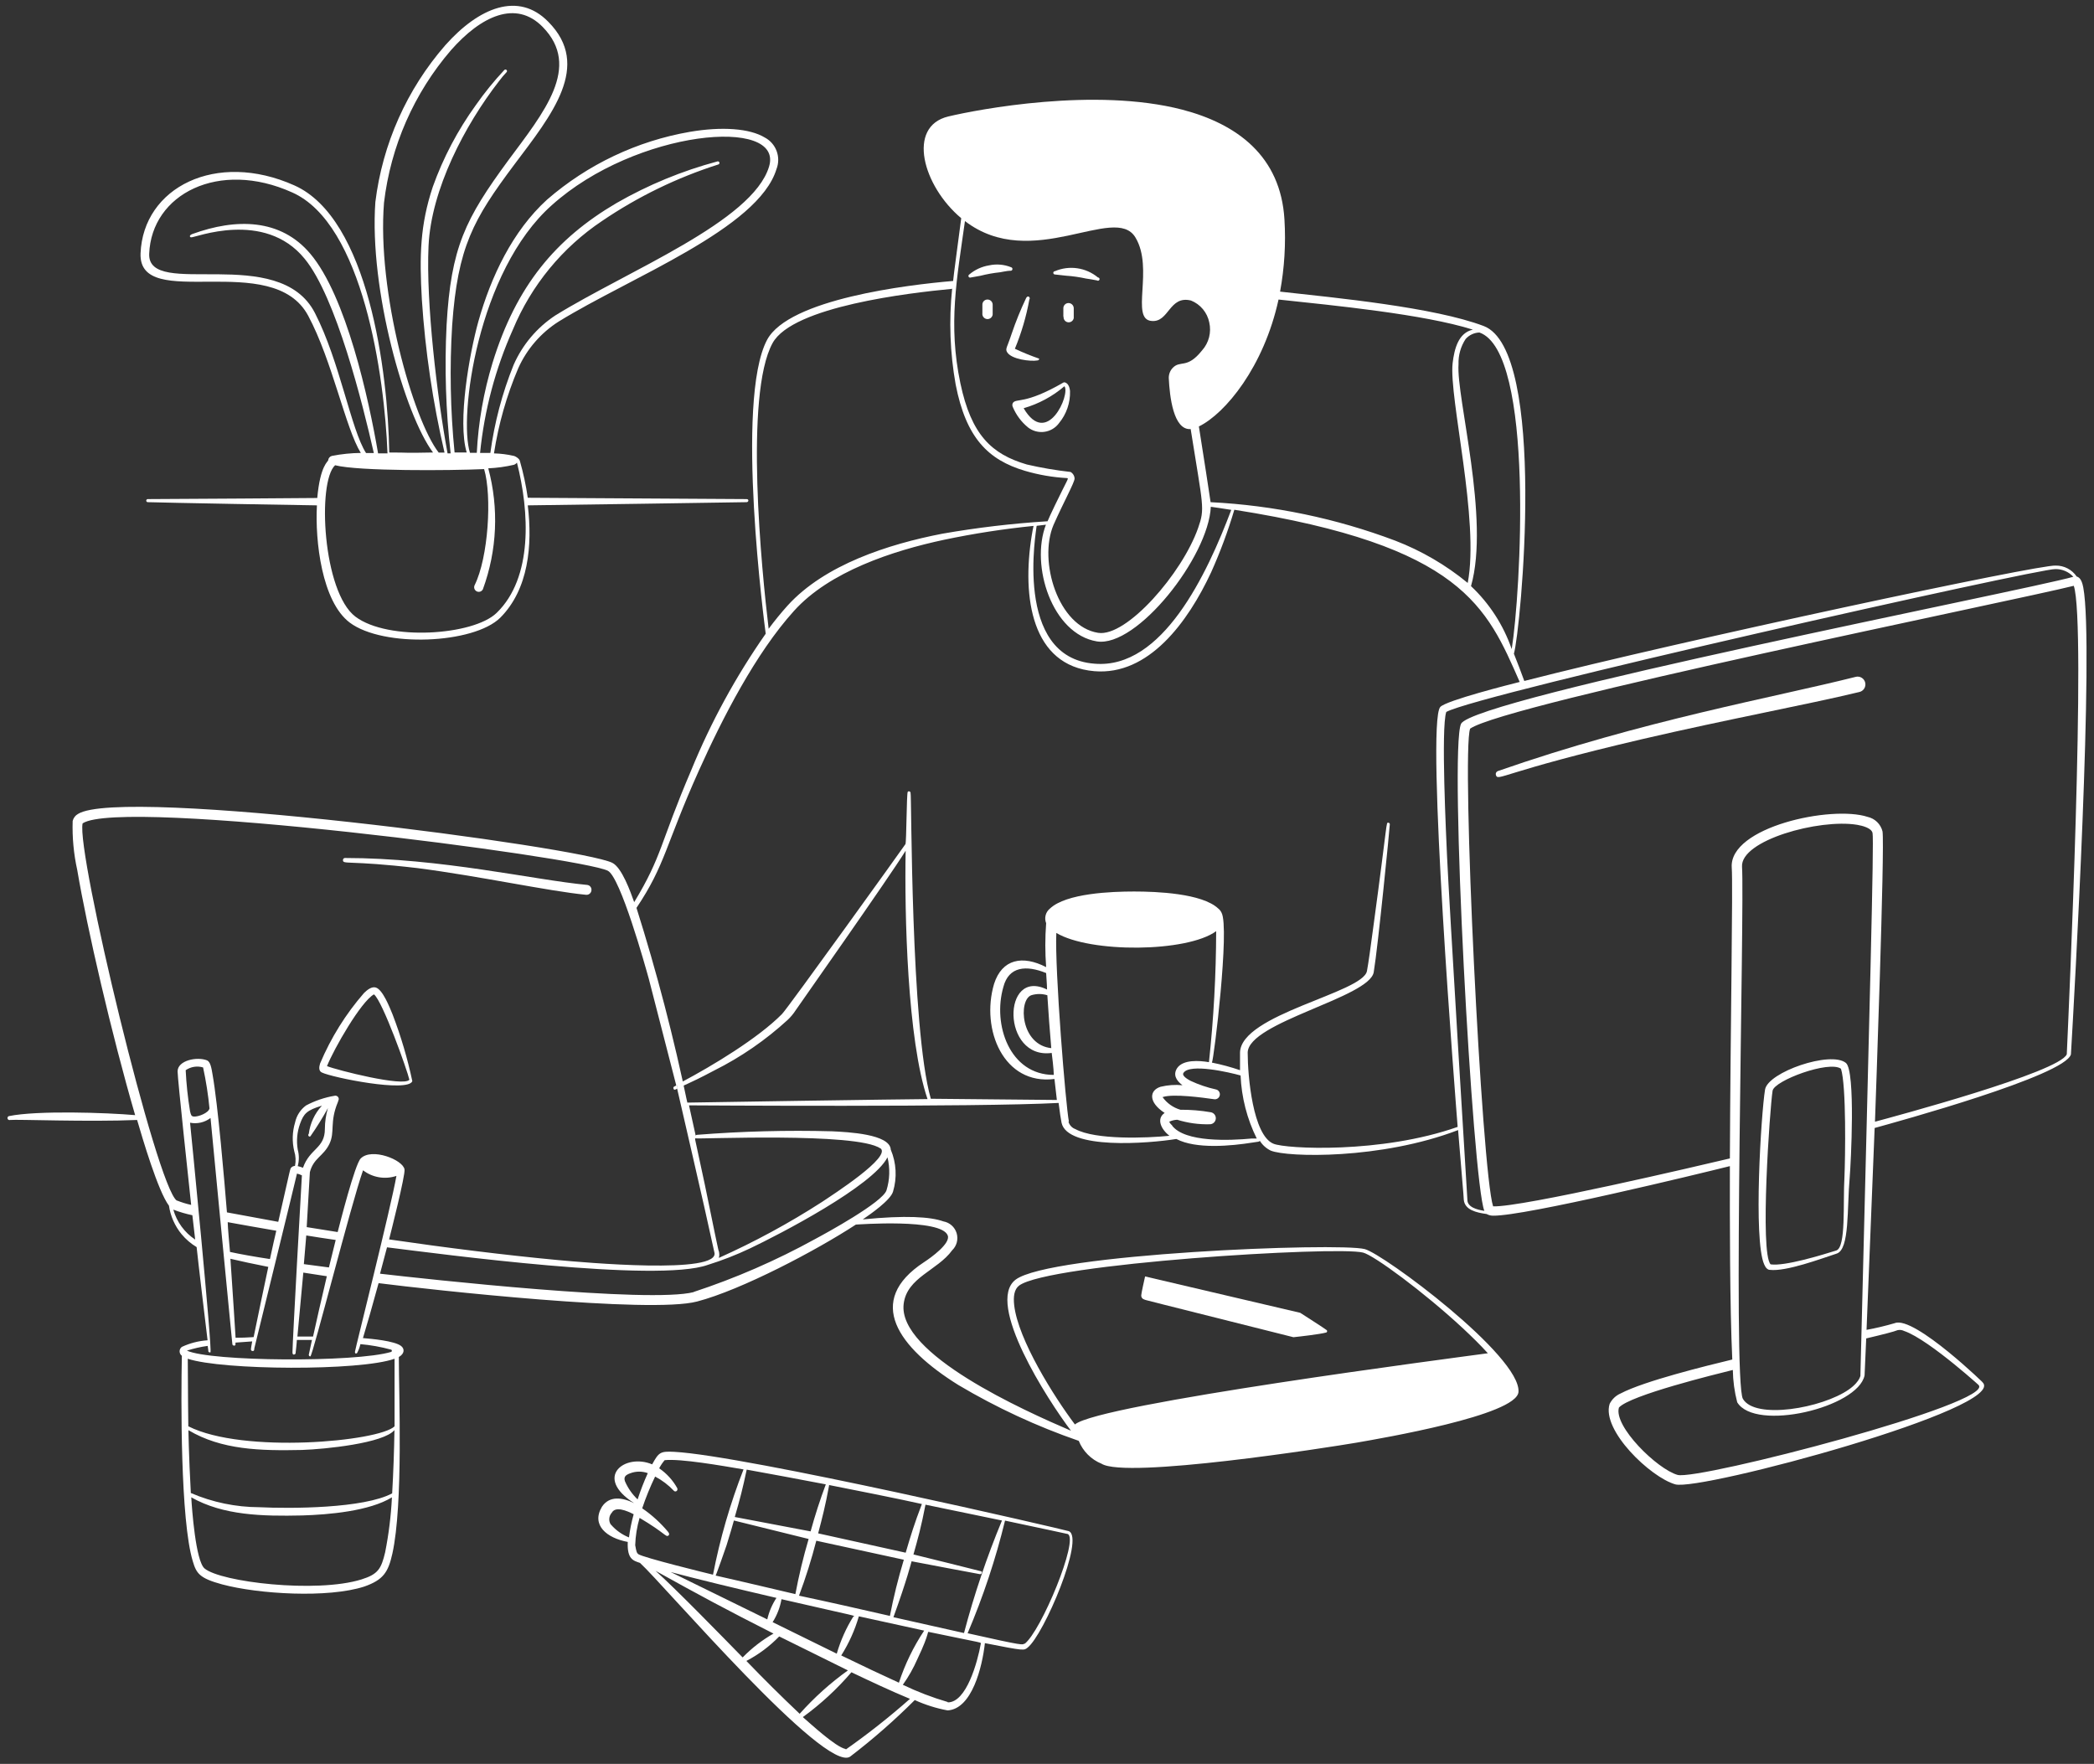
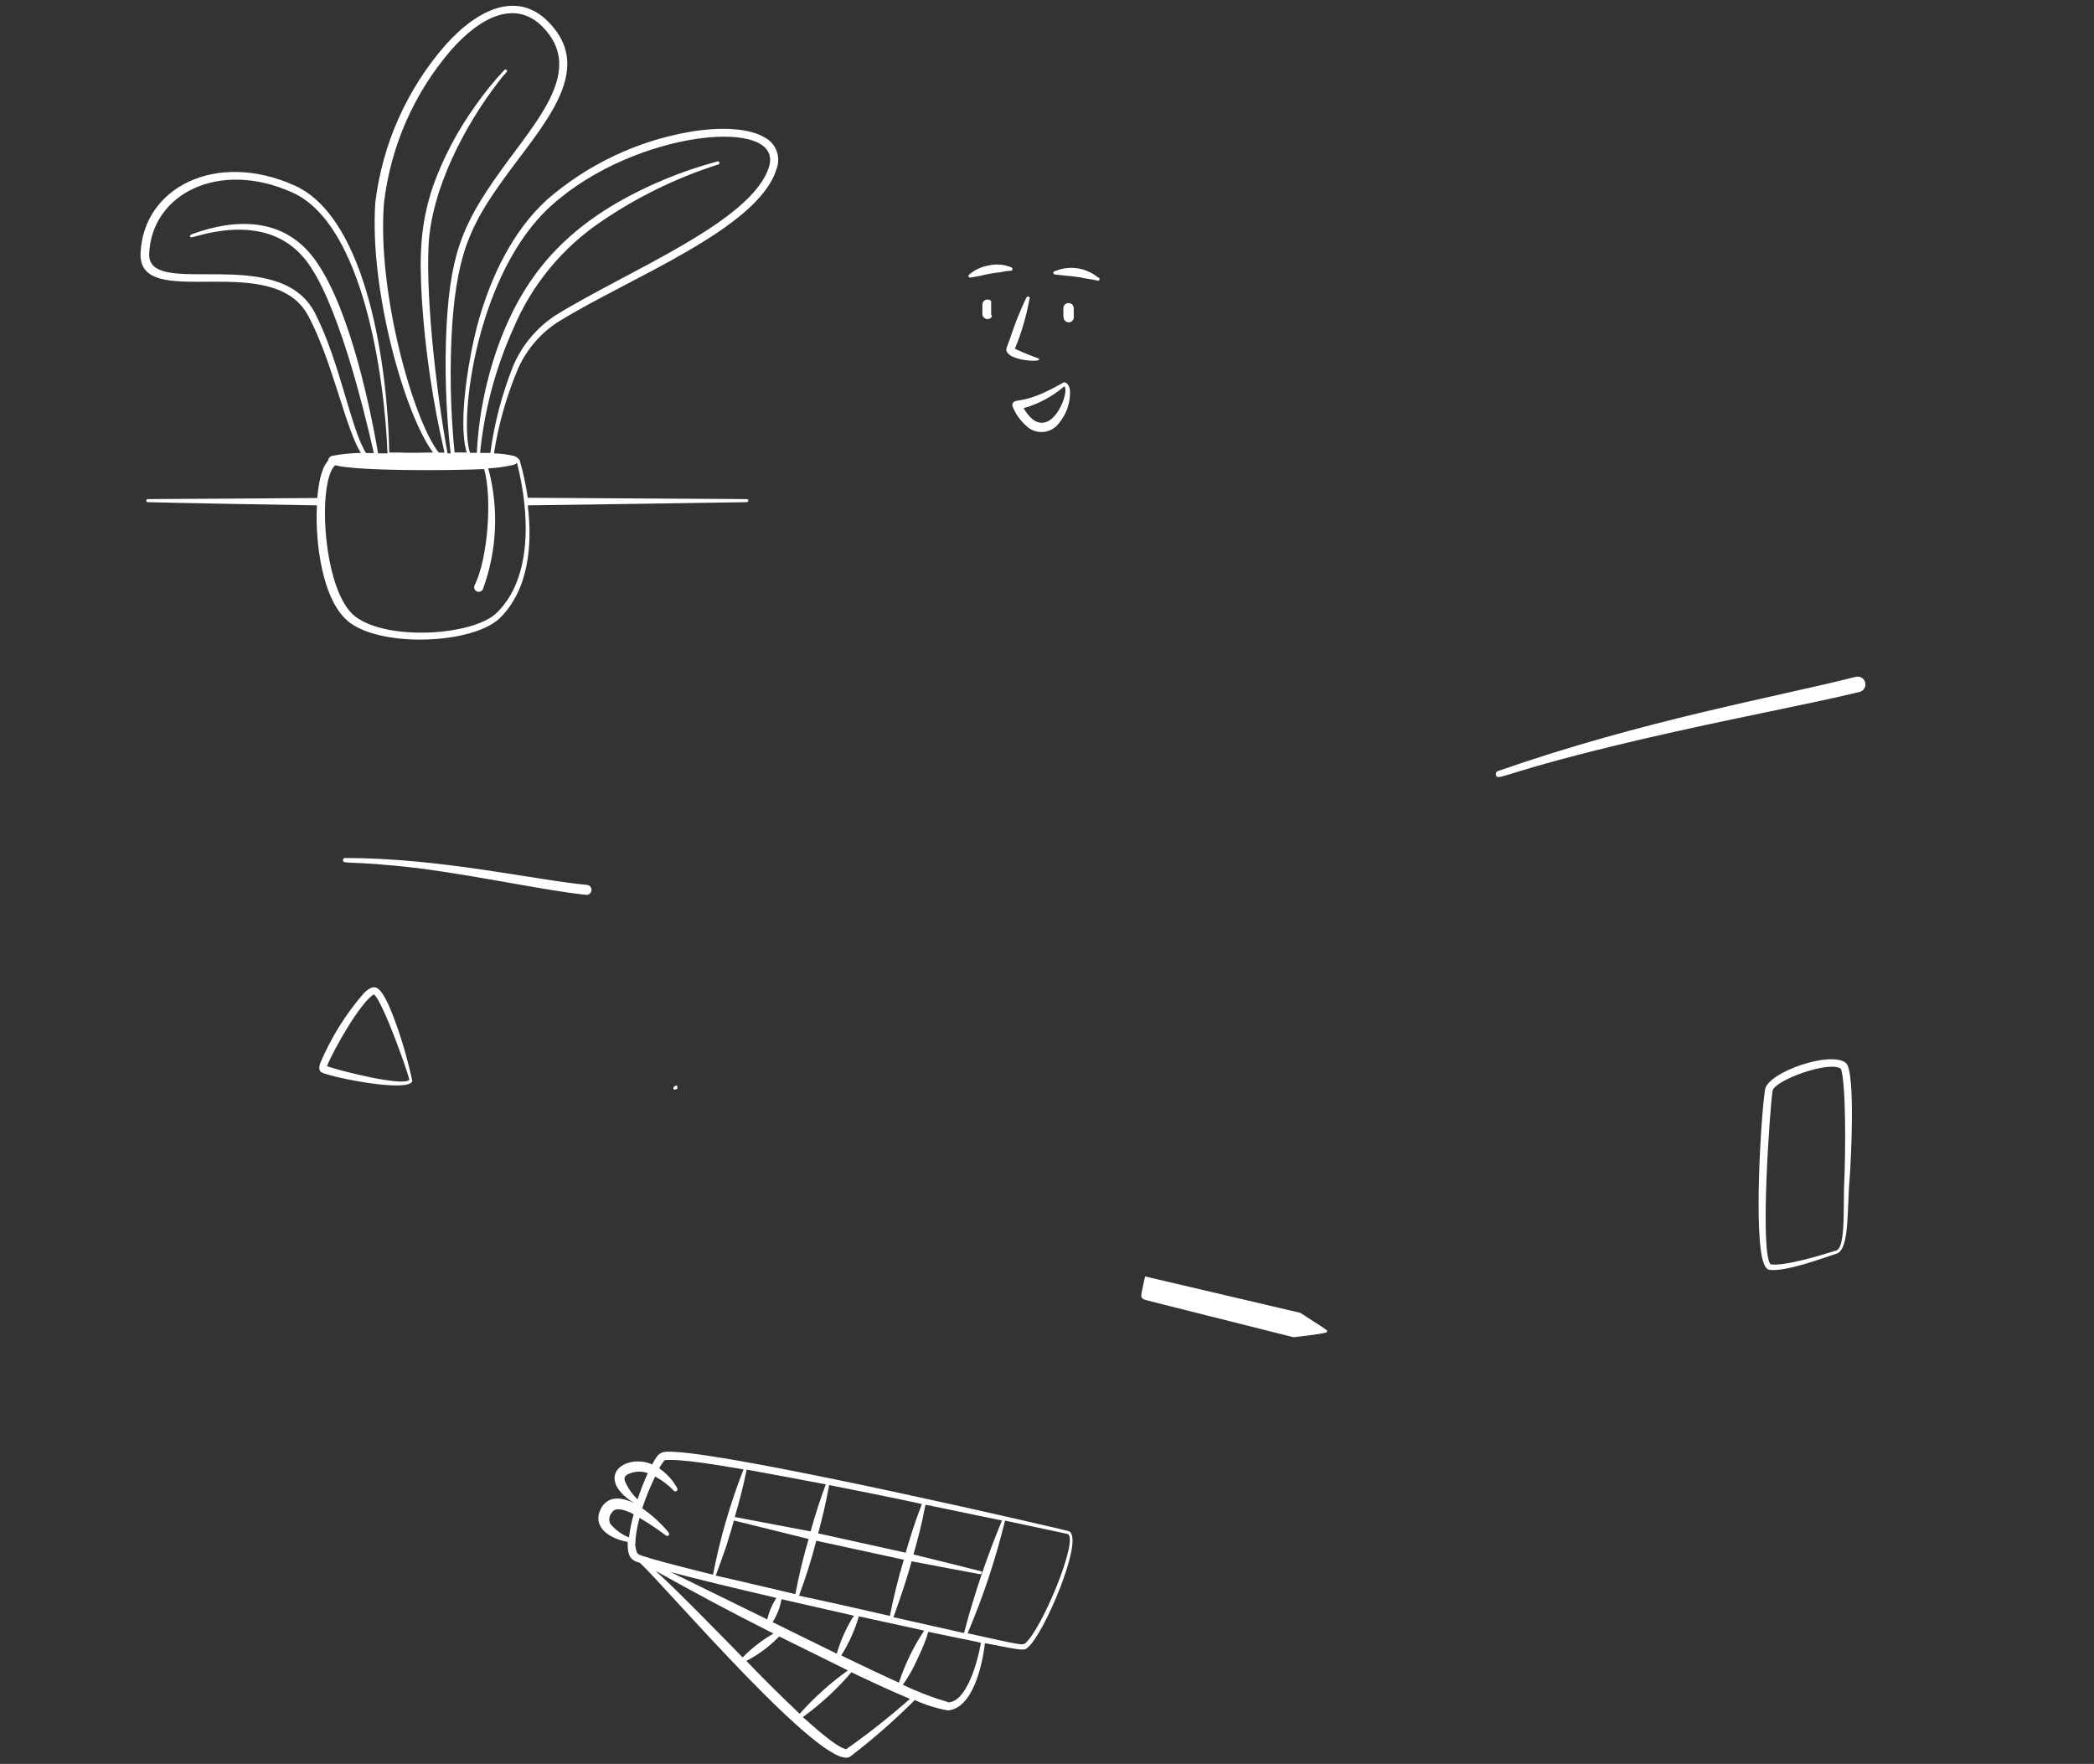
<svg xmlns="http://www.w3.org/2000/svg" width="222" height="187" viewBox="0 0 222 187" fill="none">
  <rect x="0" y="0" width="222" height="187" fill="#333333" stroke="none" />
  <path d="M59.236 34.086C57.353 35.277 55.86 36.999 54.944 39.037C53.715 41.927 52.85 44.96 52.369 48.066C53.08 48.084 53.787 48.174 54.48 48.334C54.561 48.334 55.025 48.578 55.106 48.834C55.478 50.126 55.761 51.442 55.953 52.772L79.153 52.912C79.42 52.912 79.385 53.227 79.153 53.238C79.153 53.238 57.972 53.564 55.953 53.576C56.464 57.817 56.034 62.477 53.042 65.482C50.223 68.278 40.641 68.674 37.08 66.007C34.122 63.781 33.391 57.351 33.6 53.576C32.904 53.576 17.221 53.296 15.666 53.238C15.623 53.238 15.582 53.221 15.552 53.19C15.521 53.16 15.504 53.118 15.504 53.075C15.504 53.032 15.521 52.99 15.552 52.96C15.582 52.929 15.623 52.912 15.666 52.912C18.311 52.912 33.635 52.795 33.635 52.795C33.948 49.3 34.795 48.951 34.795 48.788C34.804 48.68 34.848 48.578 34.919 48.496C34.989 48.415 35.084 48.358 35.189 48.334C36.198 48.135 37.223 48.03 38.252 48.019C36.628 45.398 35.236 38.268 32.684 33.491C28.902 26.373 14.669 33.154 14.901 26.863C15.179 19.872 22.905 15.947 31.199 19.651C39.075 23.146 41.128 39.456 41.268 47.972C43.646 47.972 42.497 48.042 45.908 47.972C42.926 43.988 39.133 30.707 39.794 21.422C40.552 15.26 43.134 9.468 47.207 4.797C50.78 0.778 54.967 -0.923 58.122 2.304C62.762 6.964 58.494 12.172 54.526 17.449C50.165 23.274 48.529 26.175 47.938 34.47C47.66 38.97 47.746 43.486 48.193 47.972H49.48C48.483 44.699 49.77 37.487 50.71 34.097C52.056 29.309 54.352 24.486 57.995 21.166C62.298 17.434 67.531 14.949 73.133 13.978C76.555 13.395 79.478 13.617 81.067 14.572C81.652 14.877 82.103 15.389 82.334 16.008C82.566 16.628 82.561 17.311 82.32 17.927C80.394 24.253 66.776 29.425 59.236 34.086ZM30.967 20.397C23.206 16.902 16.061 20.572 15.817 26.909C15.632 31.767 29.586 25.744 33.391 33.188C36.036 38.338 37.208 45.538 38.808 48.031H39.632C38.472 42.893 35.63 31.464 32.289 27.422C28.02 22.191 20.585 25.243 20.26 25.162C20.132 25.162 20.005 24.952 20.388 24.812C25.028 23.123 29.749 23.158 32.904 26.909C36.697 31.406 39.087 42.24 40.084 48.066H41.082C40.769 39.91 38.495 23.717 30.967 20.397ZM47.346 34.458C47.81 26.233 49.318 23.216 53.9 16.983C57.658 11.916 61.684 7.081 57.531 2.852C54.7 -0.037 51.012 1.687 47.81 5.322C43.89 9.879 41.417 15.511 40.711 21.492C39.957 30.928 43.785 44.477 46.511 47.984H47.126C45.885 42.65 45.082 37.222 44.724 31.756C44.458 27.096 44.539 23.857 45.884 19.803C46.99 16.716 48.525 13.802 50.443 11.147C51.359 9.837 52.367 8.595 53.459 7.43C53.487 7.396 53.527 7.375 53.57 7.37C53.614 7.366 53.657 7.379 53.691 7.407C53.725 7.435 53.746 7.475 53.751 7.519C53.755 7.562 53.742 7.606 53.714 7.64C53.424 7.945 53.153 8.268 52.902 8.607C49.283 13.267 45.71 20.071 45.432 26.082C45.154 32.093 46.348 42.124 47.45 48.066H47.775C47.263 43.549 47.119 38.998 47.346 34.458ZM35.526 49.324C33.612 51.083 34.215 62.768 37.683 65.377C41.152 67.987 50.188 67.37 52.647 64.981C56.522 61.242 56.127 54.24 54.805 49.044C54.722 49.153 54.609 49.234 54.48 49.277C53.588 49.484 52.68 49.609 51.766 49.65C52.901 53.878 52.703 58.355 51.197 62.465C51.142 62.582 51.042 62.673 50.92 62.717C50.799 62.76 50.665 62.754 50.548 62.698C50.431 62.642 50.341 62.542 50.297 62.42C50.254 62.298 50.26 62.163 50.316 62.045C51.777 59.11 52.172 52.586 51.325 49.731C47.706 49.895 38.02 49.965 35.526 49.324ZM58.494 21.76C50.629 28.75 48.61 44.233 49.828 48.007H50.548C50.712 44.77 51.273 41.565 52.218 38.466C54.724 30.311 58.923 25.301 65.361 21.527C68.724 19.595 72.323 18.111 76.068 17.111C76.111 17.101 76.156 17.108 76.194 17.13C76.232 17.153 76.26 17.191 76.271 17.234C76.281 17.277 76.275 17.323 76.252 17.361C76.229 17.399 76.192 17.427 76.149 17.438C71.778 18.83 67.629 20.846 63.83 23.426C59.617 26.242 56.328 30.247 54.376 34.936C52.523 39.081 51.348 43.498 50.896 48.019H51.986C52.415 44.821 53.241 41.69 54.445 38.699C55.386 36.548 56.93 34.718 58.888 33.433C66.556 28.692 79.768 23.496 81.531 17.671C83.167 12.323 67.402 13.745 58.494 21.76ZM158.799 81.746C174.25 76.352 188.1 73.94 196.719 71.762C196.826 71.731 196.938 71.723 197.048 71.738C197.158 71.752 197.264 71.788 197.359 71.845C197.455 71.901 197.538 71.976 197.604 72.066C197.67 72.155 197.717 72.257 197.743 72.365C197.769 72.474 197.773 72.586 197.754 72.696C197.736 72.806 197.695 72.911 197.635 73.004C197.575 73.098 197.497 73.179 197.406 73.242C197.314 73.304 197.211 73.348 197.102 73.369C191.557 74.709 183.182 76.247 174.122 78.356C159.158 81.85 158.834 82.887 158.59 82.165C158.564 82.082 158.571 81.991 158.61 81.913C158.649 81.835 158.717 81.775 158.799 81.746ZM36.361 91.171C36.361 91.143 36.366 91.116 36.377 91.09C36.387 91.065 36.403 91.042 36.422 91.022C36.441 91.003 36.464 90.987 36.49 90.977C36.515 90.966 36.542 90.961 36.57 90.961C46.743 90.961 56.638 93.291 62.24 93.815C62.309 93.821 62.375 93.84 62.436 93.872C62.496 93.904 62.55 93.948 62.593 94.002C62.636 94.055 62.668 94.116 62.688 94.182C62.707 94.248 62.712 94.318 62.704 94.386C62.699 94.455 62.679 94.522 62.648 94.583C62.616 94.645 62.572 94.699 62.519 94.744C62.466 94.788 62.405 94.822 62.34 94.842C62.274 94.863 62.205 94.87 62.136 94.864C58.03 94.456 50.919 92.895 44.261 92.033C36.871 91.171 36.349 91.695 36.361 91.171ZM71.404 115.414C71.394 115.395 71.388 115.374 71.386 115.353C71.384 115.331 71.387 115.309 71.393 115.289C71.4 115.268 71.41 115.249 71.424 115.233C71.438 115.216 71.455 115.203 71.474 115.193L71.764 115.041L71.834 115.391C71.636 115.484 71.486 115.636 71.404 115.414Z" fill="white" />
-   <path d="M0.941 118.327C3.922 117.71 11.288 117.954 14.327 118.222C11.822 109.624 9.235 98.417 8.191 92.243C7.813 90.534 7.649 88.785 7.704 87.035C7.742 86.878 7.812 86.731 7.91 86.602C8.007 86.474 8.131 86.367 8.272 86.29C12.912 83.365 61.528 89.784 64.915 91.474C65.924 91.975 66.829 94.503 67.235 95.644C70.239 90.682 69.926 89.505 73.278 81.665C75.367 76.558 78.017 71.701 81.178 67.183C81.097 66.566 77.883 42.462 81.329 36.02C83.649 31.709 96.212 30.195 101.049 29.787C101.049 29.531 101.652 25.127 101.907 23.135C97.824 19.71 96.107 13.407 100.538 12.347C103.682 11.601 116.094 9.225 125.339 11.625C131.139 13.139 135.779 16.541 136.174 23.275C136.329 25.832 136.174 28.398 135.71 30.917C141.707 31.581 152.031 32.571 157.297 34.563C164.072 37.127 161.218 66.892 160.499 69.304C160.893 70.282 161.264 71.273 161.601 72.193C178.479 67.871 216.26 59.809 217.942 59.961C218.38 59.955 218.813 60.059 219.201 60.262C219.59 60.465 219.922 60.762 220.169 61.126C220.622 61.23 220.784 61.871 220.865 62.291C222.025 68.488 219.926 105.5 219.554 111.78C218.94 114.04 201.064 118.944 198.744 119.585C198.628 122.649 198.013 137.864 197.886 140.986C198.895 140.802 199.894 140.564 200.878 140.276C202.943 139.425 210.854 147.161 210.158 146.52C213.186 149.223 180.242 158.112 177.609 157.366C174.976 156.621 169.767 151.623 170.649 148.838C170.893 148.343 171.304 147.951 171.809 147.732C174.303 146.415 180.903 144.796 183.652 144.132C183.386 138.493 183.386 129.243 183.397 123.628C180.138 124.443 161.636 128.94 158.295 128.882C158.055 128.885 157.819 128.825 157.61 128.707C156.543 128.556 155.29 128.288 155.186 127.193C155.186 126.866 154.919 124.024 154.583 119.807C146.405 122.94 136.487 122.707 134.724 121.985C134.248 121.755 133.846 121.396 133.564 120.948C133.482 121.053 133.448 121.03 132.833 121.123C130.513 121.496 126.801 121.845 124.713 120.75C121.755 121.228 113.182 121.915 112.544 119.038C112.463 118.653 112.347 117.873 112.231 116.929C103.647 117.395 73.162 117.185 73.046 117.185L73.754 120.389C73.772 120.363 73.796 120.341 73.825 120.327C73.853 120.313 73.885 120.306 73.916 120.308C73.916 120.214 73.916 120.238 73.916 120.308C78.666 119.932 83.433 119.807 88.196 119.935C89.889 120.016 94.356 120.226 94.437 121.88C95.03 123.286 95.116 124.856 94.68 126.319C94.425 127.239 92.268 128.73 91.467 129.278C96.003 128.824 98.648 128.998 100.016 129.488C100.342 129.545 100.645 129.691 100.893 129.911C101.14 130.131 101.322 130.416 101.419 130.733C101.515 131.051 101.521 131.389 101.438 131.71C101.354 132.031 101.183 132.322 100.944 132.552C99.39 134.695 96.153 135.418 95.805 138.225C95.144 143.549 108.624 149.572 113.542 151.681C111.071 148.419 104.448 138.155 107.661 135.674C111.234 132.913 141.869 131.701 144.688 132.424C146.672 132.936 161.253 143.759 160.986 147.569C160.8 150.05 146.451 152.485 143.783 152.951C140.779 153.463 119.342 156.819 116.778 155.176C116.235 154.956 115.741 154.628 115.326 154.211C114.912 153.795 114.585 153.299 114.366 152.753C109.924 151.219 105.648 149.236 101.606 146.835C95.226 142.862 91.653 137.946 97.963 133.81C98.717 133.321 100.782 131.829 100.48 130.991C99.831 129.138 90.864 129.826 90.736 129.826C86.572 132.552 78.603 136.757 73.905 137.981C68.94 139.297 45.74 136.746 40.137 136.035C39.499 138.365 38.884 140.532 38.478 141.86C39.348 141.93 41.831 142.151 42.527 142.699C42.91 143.002 42.898 143.514 42.283 143.864C42.283 147.767 42.759 159.44 41.599 164.706C41.158 166.674 40.648 167.49 38.618 168.201C34.778 169.447 27.4 169.005 23.538 167.968C21.136 167.315 20.823 166.803 20.44 165.521C19.118 161.164 19.188 148.302 19.28 143.736C19.206 143.682 19.146 143.611 19.104 143.529C19.062 143.447 19.041 143.356 19.041 143.264C19.041 143.172 19.062 143.081 19.104 142.999C19.146 142.917 19.206 142.846 19.28 142.792C20.138 142.392 21.063 142.155 22.006 142.093C21.844 140.788 20.974 133.495 20.846 132.214C20.24 131.849 19.699 131.384 19.246 130.839C18.536 129.974 18.075 128.931 17.912 127.822C16.752 126.296 15.081 120.599 14.536 118.735C9.362 118.956 1.776 118.653 1.068 118.735C1.015 118.752 0.956 118.747 0.906 118.72C0.856 118.694 0.818 118.649 0.802 118.595C0.785 118.541 0.79 118.482 0.816 118.432C0.842 118.382 0.887 118.344 0.941 118.327ZM157.738 143.468C156.961 142.606 156.044 141.709 155.07 140.8C150.929 136.955 145.662 133.088 144.514 132.796C141.73 132.074 111.152 133.961 108.044 136.291C107.522 136.687 107.417 137.456 107.522 138.377C107.939 142.035 111.744 148.069 113.96 151.017C116.465 148.85 154.42 143.922 157.738 143.468ZM100.898 30.626C96.467 31.045 84.043 32.478 81.909 36.369C78.893 41.845 80.749 60.52 81.491 66.659C82.141 65.785 82.814 64.958 83.498 64.201C87.43 59.867 94.181 57.689 99.9 56.582C103.574 55.94 107.28 55.5 111.002 55.266C111.118 55.266 110.932 55.44 111.848 53.553C113.217 50.722 113.298 50.769 113.159 50.687C111.638 50.606 110.132 50.348 108.67 49.918C104.749 48.753 102.418 46.423 101.316 40.761C100.717 37.405 100.592 33.982 100.944 30.591L100.898 30.626ZM110.886 55.627C110.155 55.731 109.958 55.72 109.9 55.755C109.9 56.046 107.359 69.735 116.059 70.364C123.251 70.958 127.984 60.823 130.536 54.054C129.608 53.903 128.866 53.798 128.367 53.728C128.123 59.04 120.514 68.675 116.291 67.999C111.547 67.219 109.215 59.972 110.886 55.627ZM128.204 34.191C128.1 33.671 127.869 33.185 127.53 32.779C127.192 32.372 126.758 32.056 126.267 31.861C123.947 31.29 123.947 34.191 122.103 34.028C119.783 33.876 122.37 28.471 120.374 25.174C118.205 21.539 109.412 28.89 102.302 23.438C101.443 29.577 100.504 34.354 101.814 40.621C102.974 46.12 105.132 48.147 108.856 49.242C110.386 49.596 111.935 49.861 113.496 50.035C113.62 50.105 113.725 50.206 113.8 50.329C113.875 50.451 113.918 50.59 113.925 50.734C113.925 51.142 112.765 53.227 111.686 55.662C110.074 59.483 112.173 66.426 116.419 67.09C119.435 67.568 125.339 60.776 127.021 55.976C127.764 53.856 127.543 53.774 126.232 45.491C124.388 45.619 124.005 41.996 123.912 40.121C123.893 39.723 124.031 39.334 124.295 39.037C125.13 38.117 125.815 39.189 127.439 37.15C127.793 36.754 128.048 36.279 128.181 35.764C128.314 35.249 128.322 34.709 128.204 34.191ZM135.547 31.756C133.993 38.886 129.91 43.837 127.102 45.212C127.613 48.485 128.193 52.132 128.344 53.239C135.037 53.576 141.638 54.951 147.913 57.316C150.699 58.388 153.296 59.902 155.604 61.801C156.88 55.161 153.597 42.183 154.003 38.501C154.188 36.94 154.629 35.286 156.149 34.948C150.952 33.305 141.324 32.373 135.547 31.756ZM156.845 35.251C156.568 35.26 156.295 35.326 156.044 35.444C155.793 35.562 155.568 35.73 155.383 35.938C154.86 36.731 154.597 37.667 154.629 38.618C154.374 42.113 157.982 54.998 155.952 62.139C157.907 63.98 159.388 66.271 160.267 68.814C161.195 63.141 162.738 37.313 156.845 35.251ZM198.524 88.328C198.431 87.781 197.433 87.536 196.888 87.443C192.863 86.779 184.499 89.085 184.685 91.893C184.963 96.052 183.687 146.45 184.778 148.302C186.077 150.528 193.176 149.293 196.006 147.312C197.294 146.415 197.271 145.646 197.236 145.798C198.222 106.129 198.686 89.237 198.524 88.328ZM171.635 149.223C171.043 151.203 175.695 155.758 177.852 156.364C180.01 156.97 211.817 148.699 209.741 146.811C210.704 147.685 204.567 142.011 201.864 141.103C201.649 140.995 201.403 140.966 201.168 141.021C200.855 141.161 199.626 141.476 197.851 141.895C197.746 144.353 197.677 145.809 197.677 145.809C196.992 149.234 186.077 151.821 184.174 148.664C183.883 147.545 183.727 146.395 183.71 145.239C181.936 145.681 172.83 147.906 171.635 149.223ZM158.295 127.892C161.346 128.008 180.335 123.535 183.397 122.812C183.455 109.158 183.734 93.85 183.594 91.963C183.316 87.676 194.174 85.346 198.002 86.604C198.381 86.688 198.73 86.876 199.008 87.147C199.287 87.419 199.485 87.763 199.579 88.142C199.834 89.691 198.837 117.267 198.779 118.921C200.67 118.409 218.383 113.667 219.114 111.768C219.311 107.481 221.202 66.03 219.856 62.104C213.546 63.688 159.652 74.605 155.859 77.249C154.908 79.87 157.077 124.187 158.295 127.892ZM155.569 127.204C155.569 127.985 156.601 128.253 157.367 128.369C156.114 125.352 153.62 79.439 154.896 76.737C156.172 74.034 214.369 62.675 219.81 61.149C219.568 60.886 219.273 60.677 218.945 60.537C218.617 60.396 218.264 60.327 217.907 60.333C216.295 60.217 156.787 73.568 153.33 75.478C152.75 77.156 153.33 88.841 153.411 90.763C153.62 95.4 155.522 126.575 155.569 127.204ZM124.249 119.317C125.606 121.135 130.42 120.913 132.682 120.704H133.239C132.207 118.62 131.622 116.342 131.522 114.017C130.362 113.69 126.116 112.7 125.467 113.749C125.27 114.051 125.896 114.413 126.221 114.587C127.078 114.987 127.977 115.292 128.9 115.496C129.037 115.522 129.158 115.602 129.236 115.718C129.315 115.834 129.344 115.976 129.318 116.114C129.292 116.251 129.212 116.372 129.097 116.451C128.982 116.53 128.84 116.559 128.703 116.533C127.543 116.37 124.376 115.927 123.251 116.312C123.715 116.958 124.38 117.429 125.142 117.651C126.227 117.644 127.31 117.734 128.378 117.919C128.532 117.948 128.67 118.034 128.766 118.158C128.861 118.283 128.908 118.439 128.896 118.596C128.885 118.753 128.816 118.9 128.704 119.009C128.591 119.119 128.442 119.183 128.286 119.189C127.107 119.224 125.931 119.062 124.806 118.711C124.512 118.724 124.224 118.795 123.959 118.921C124.033 119.078 124.145 119.214 124.284 119.317H124.249ZM113.275 118.91C113.324 119.091 113.416 119.258 113.544 119.396C113.671 119.534 113.83 119.639 114.006 119.702C116.152 120.867 121.569 120.657 123.982 120.412C123.089 119.725 122.567 118.607 123.472 117.989C121.685 116.824 121.871 115.578 123.042 115.216C123.801 115.032 124.585 114.977 125.362 115.053C124.632 114.506 124.365 113.888 124.806 113.224C125.444 112.316 127.126 112.432 128.17 112.607C128.666 107.995 128.922 103.359 128.935 98.72C125.838 100.98 115.572 101.05 111.988 98.906C111.814 102.821 112.985 117.209 113.322 118.91H113.275ZM123.228 116.265C123.228 116.265 123.263 116.288 123.263 116.265H123.228ZM98.334 116.521C96.188 110.219 95.887 96.868 96.014 90.192C94.216 93.093 84.414 107.003 84.345 107.12C84.107 107.486 83.826 107.822 83.51 108.122C81.172 110.267 78.549 112.074 75.714 113.492C72.687 115.1 72.443 115.018 72.466 115.147L72.872 116.894C73.07 116.882 96.56 116.521 98.369 116.521H98.334ZM93.335 121.752C90.841 120.005 73.882 120.797 73.696 120.68V120.808C75.32 128.614 75.946 131.433 76.144 132.458C76.039 132.004 75.401 128.963 74.67 125.597C74.16 123.127 73.51 120.191 72.849 117.08C72.547 115.659 72.35 114.75 72.339 114.681C75.517 112.991 80.366 110.079 82.906 107.504C83.544 106.852 95.875 89.691 95.991 89.493C96.107 89.295 96.107 84.181 96.235 83.948C96.259 83.921 96.291 83.903 96.326 83.896C96.361 83.888 96.397 83.891 96.43 83.905C96.463 83.919 96.491 83.943 96.51 83.974C96.529 84.004 96.538 84.04 96.536 84.076C96.652 84.076 96.536 108.984 98.682 116.486L112.046 116.614C111.964 115.962 111.883 115.205 111.79 114.389C106.408 115.077 103.96 109.147 105.387 104.312C106.234 101.656 108.415 101.248 110.909 102.53C110.793 100.978 110.793 99.421 110.909 97.87C110.801 97.602 110.783 97.306 110.856 97.027C110.929 96.748 111.09 96.5 111.315 96.32C113.043 94.689 117.88 94.514 120.235 94.514C122.59 94.514 127.439 94.701 129.156 96.32C129.306 96.437 129.425 96.589 129.504 96.763C130.385 98.359 128.692 112.351 128.483 112.653C129.493 112.855 130.489 113.124 131.464 113.457V111.593C131.534 107.527 144.479 105.267 144.92 102.949C145.071 102.157 145.314 100.386 145.593 98.289C147.159 86.779 146.927 87.222 147.182 87.222C147.225 87.222 147.266 87.239 147.297 87.269C147.327 87.3 147.344 87.341 147.344 87.385C147.344 87.699 146.092 100.374 145.639 103.066C145.187 105.757 132.334 108.366 132.276 111.593C132.276 114.11 132.833 120.354 135.002 121.251C136.313 121.81 146.451 122.323 154.536 119.469C154.362 117.209 151.138 76.748 152.692 74.954C153.284 74.267 160.232 72.519 161.114 72.298C157.634 64.376 155.058 57.852 130.861 54.042C130.189 56.304 129.367 58.519 128.402 60.671C125.942 65.949 121.778 71.645 116.013 71.156C109.389 70.585 108.322 63.374 109.378 56.792C109.447 56.326 109.517 56.023 109.575 55.755C106.392 56.075 103.228 56.565 100.098 57.223C94.634 58.388 87.918 60.601 84.171 64.772C80.122 69.246 76.584 76.154 74.102 81.676C70.529 89.621 70.552 91.672 67.478 96.25C69.64 103.1 71.452 110.057 72.907 117.092C73.371 119.271 74.067 122.591 74.728 125.608C75.691 130.268 76.271 133.216 76.213 132.598C76.318 133.227 76.213 133.204 76.213 133.356C79.995 131.662 83.644 129.683 87.129 127.437C88.347 126.622 94.564 122.626 93.335 121.729V121.752ZM111.002 104.906C111.002 104.3 110.932 103.741 110.909 103.159C108.809 102.308 106.942 102.436 106.373 104.638C105.213 108.634 107.046 113.958 111.721 113.958C111.721 113.399 111.524 111.803 111.5 111.628C106.164 112.351 106.199 102.541 111.002 104.906ZM111.454 111.127C111.292 109.287 111.152 107.341 111.036 105.512C110.481 105.34 109.887 105.34 109.331 105.512C107.951 106.013 108.171 110.824 111.512 111.127H111.454ZM73.51 136.979C77.974 135.512 82.292 133.632 86.41 131.363C87.57 130.746 93.578 127.461 93.984 126.191C94.335 125.057 94.371 123.849 94.089 122.696C92.534 125.736 82.674 130.851 79.508 132.354C78.058 133.041 76.561 133.625 75.03 134.101C69.671 136.023 46.68 132.936 41.03 132.237C40.961 132.482 40.474 134.357 40.288 135.033C45.206 135.604 68.894 138.202 73.568 136.979H73.51ZM21.682 166.278C23.375 167.723 33.537 168.935 38.328 167.443C40.068 166.896 40.416 166.337 40.833 164.566C41.214 162.644 41.454 160.698 41.552 158.741C39.174 160.209 34.813 160.582 32.017 160.663C27.806 160.756 23.665 160.663 20.278 158.741C20.348 159.976 20.742 165.475 21.682 166.278ZM20.243 158.287C22.531 159.27 24.993 159.781 27.482 159.789C30.799 159.952 38.571 159.929 41.576 158.321C41.703 156.131 41.784 153.79 41.819 151.611C40.659 153.009 34.476 153.638 32.006 153.72C27.598 153.813 23.503 153.72 19.976 151.623C19.976 151.506 20.011 154.267 20.232 158.287H20.243ZM19.976 151.215C25.776 154.151 40.172 152.823 41.831 151.215V144.05C38.142 145.367 23.561 145.273 19.907 144.05C19.93 145.39 19.918 148.116 19.965 151.215H19.976ZM22.296 143.375C22.255 143.386 22.21 143.382 22.172 143.362C22.133 143.343 22.103 143.31 22.088 143.27C22.088 143.27 22.088 143.06 22.018 142.687C21.27 142.79 20.533 142.958 19.814 143.188C22.354 144.353 37.643 144.458 41.46 143.328C41.486 143.32 41.508 143.304 41.524 143.282C41.54 143.259 41.549 143.233 41.549 143.206C41.549 143.178 41.54 143.152 41.524 143.13C41.508 143.108 41.486 143.091 41.46 143.083C40.396 142.793 39.309 142.598 38.212 142.501C38.135 142.825 38.018 143.138 37.864 143.433C37.771 143.526 37.62 143.538 37.632 143.305C37.643 143.072 41.448 127.985 42.028 124.665C41.435 124.863 40.802 124.913 40.185 124.809C39.569 124.706 38.986 124.452 38.49 124.07C37.214 127.659 33.142 143.806 32.899 143.806C32.855 143.803 32.813 143.783 32.783 143.75C32.753 143.718 32.736 143.675 32.736 143.631L33.073 142.058H31.472C31.472 142.279 31.344 143.409 31.333 143.491C31.321 143.573 30.985 143.771 31.008 143.34C31.008 142.291 31.982 124.921 32.006 124.606C31.839 124.526 31.664 124.463 31.484 124.42C31.356 125.049 27.273 141.662 26.96 142.955C26.96 143.072 26.96 143.27 26.739 143.223C26.519 143.176 26.612 142.967 26.739 142.21L24.964 142.338V142.536C24.964 142.722 24.674 142.676 24.64 142.536C24.64 142.664 22.482 120.308 22.32 118.525C22.014 118.758 21.662 118.923 21.288 119.009C20.915 119.095 20.527 119.101 20.15 119.026C20.174 119.201 22.552 143.293 22.308 143.375H22.296ZM32.736 120.214C32.874 119.094 33.361 118.046 34.128 117.22C32.539 117.698 32.203 118.047 31.808 119.143C31.495 120.015 31.411 120.954 31.565 121.869C31.722 122.444 31.722 123.052 31.565 123.628C31.755 123.672 31.941 123.73 32.122 123.803C32.841 121.74 34.442 121.764 34.442 119.69C34.444 118.94 34.553 118.195 34.766 117.477C34.205 118.499 33.589 119.491 32.922 120.447C32.806 120.599 32.586 120.377 32.725 120.214H32.736ZM32.156 134.917C32.098 135.487 31.646 140.439 31.53 141.697H33.189C33.537 140.124 34.059 137.794 34.65 135.301L32.156 134.917ZM32.226 134.02L34.871 134.369C35.103 133.402 35.346 132.424 35.59 131.457C34.523 131.305 33.479 131.142 32.47 130.979C32.423 131.48 32.261 133.507 32.214 134.02H32.226ZM28.618 133.484C28.804 132.598 29.256 130.594 29.291 130.478C28.282 130.303 24.848 129.709 24.141 129.569C24.141 130.07 24.338 132.191 24.384 132.726C25.51 132.971 26.948 133.227 28.642 133.484H28.618ZM24.431 133.484C24.64 136.501 24.964 141.545 24.976 141.825C25.579 141.825 26.217 141.802 26.89 141.755C27.168 140.346 28.363 134.695 28.444 134.311C26.878 133.996 25.533 133.717 24.419 133.449L24.431 133.484ZM22.215 117.558C22.074 116.082 21.845 114.615 21.531 113.166C21.221 113.073 20.895 113.051 20.576 113.101C20.256 113.151 19.953 113.273 19.686 113.457C19.756 114.921 19.911 116.38 20.15 117.826C20.255 118.234 20.278 118.339 20.545 118.374C21.067 118.409 22.122 117.966 22.204 117.523L22.215 117.558ZM20.696 131.445C20.591 130.583 20.487 129.709 20.394 128.835C19.707 128.691 19.032 128.492 18.375 128.241C18.741 129.542 19.561 130.666 20.684 131.41L20.696 131.445ZM18.758 127.274C19.248 127.47 19.752 127.626 20.266 127.74C20.058 125.783 18.828 114.389 18.828 113.585C18.828 112.42 20.893 111.989 21.96 112.42C22.32 112.584 22.424 113.271 22.528 113.877C23.108 117.127 23.793 125.235 24.06 128.532L29.5 129.534C30.857 123.593 30.741 123.919 30.892 123.768C30.996 123.668 31.132 123.611 31.275 123.604C31.382 123.086 31.354 122.548 31.194 122.043C30.954 121.036 30.986 119.982 31.286 118.991C31.441 118.27 31.854 117.632 32.446 117.197C33.39 116.695 34.409 116.348 35.462 116.172C35.518 116.157 35.576 116.155 35.632 116.167C35.688 116.179 35.74 116.205 35.784 116.241C35.828 116.278 35.863 116.324 35.886 116.377C35.909 116.43 35.919 116.487 35.915 116.545C35.89 116.644 35.859 116.741 35.822 116.836C34.917 119.003 35.544 119.993 34.917 121.286C34.291 122.579 33.235 122.777 32.852 124.269C32.852 124.385 32.528 129.767 32.516 130.094L35.799 130.618C36.031 129.732 37.62 123.43 38.246 122.812C39.406 121.647 42.724 122.952 42.886 123.977C42.991 124.56 41.402 130.804 41.251 131.398C47.225 132.272 53.558 133.064 59.161 133.589C61.609 133.81 76.561 135.185 75.726 132.726C74.566 127.344 72.246 117.465 71.782 115.391V115.228C71.782 115.053 71.701 114.879 71.782 115.391C71.782 115.216 71.712 115.112 71.689 115.053L68.789 103.788C68.406 102.401 65.773 92.977 64.439 92.313C61.481 90.845 12.866 84.53 8.759 87.291C8.063 90.285 16.612 125.853 18.747 127.286L18.758 127.274Z" fill="white" />
-   <path d="M112.734 33.573V32.676C112.734 32.53 112.791 32.391 112.893 32.288C112.996 32.186 113.134 32.128 113.279 32.128C113.425 32.128 113.564 32.185 113.669 32.288C113.773 32.39 113.833 32.529 113.836 32.676V33.724C113.81 33.863 113.732 33.986 113.618 34.068C113.504 34.151 113.363 34.186 113.224 34.166C113.085 34.147 112.959 34.074 112.872 33.964C112.785 33.853 112.744 33.713 112.757 33.573H112.734ZM38.598 105.267C38.934 104.941 39.41 104.556 39.851 104.696C40.582 104.929 41.312 106.793 41.626 107.562C42.505 109.856 43.203 112.217 43.714 114.622C43.238 115.857 35.211 114.237 34.12 113.701C33.773 113.538 33.819 113.119 33.935 112.746C35.083 110.019 36.657 107.495 38.598 105.267ZM43.401 114.47C43.192 113.503 40.547 106.094 39.642 105.418C38.239 106.222 35.42 111.162 34.666 113.026C35.71 113.445 42.797 115.251 43.401 114.47ZM137.848 139.18C137.964 139.261 140.492 140.869 140.608 140.986C140.636 140.997 140.659 141.017 140.676 141.041C140.692 141.066 140.701 141.096 140.701 141.125C140.701 141.155 140.692 141.185 140.676 141.209C140.659 141.234 140.636 141.254 140.608 141.265C139.959 141.452 137.79 141.696 137.128 141.766C121.26 137.77 121.155 137.77 121.352 137.77C121.246 137.756 121.149 137.7 121.082 137.616C121.015 137.531 120.983 137.424 120.993 137.316C120.993 137.118 121.306 135.743 121.399 135.324L137.848 139.18ZM107.108 28.703C106.783 28.703 106.145 28.854 106.017 28.866C105.313 28.939 104.615 29.064 103.929 29.239L102.885 29.425C102.846 29.435 102.804 29.431 102.767 29.413C102.73 29.395 102.701 29.364 102.684 29.327C102.668 29.289 102.665 29.247 102.676 29.207C102.687 29.168 102.712 29.134 102.746 29.111C103.351 28.596 104.085 28.257 104.869 28.132C105.645 27.965 106.452 28.034 107.189 28.33C107.213 28.335 107.236 28.346 107.257 28.36C107.277 28.374 107.295 28.392 107.308 28.413C107.322 28.435 107.331 28.458 107.335 28.483C107.34 28.508 107.339 28.533 107.334 28.557C107.329 28.582 107.318 28.605 107.304 28.625C107.29 28.646 107.272 28.664 107.251 28.677C107.23 28.691 107.206 28.7 107.182 28.704C107.157 28.709 107.132 28.708 107.108 28.703ZM116.295 29.728C115.982 29.658 115.309 29.553 115.135 29.53C114.432 29.376 113.718 29.275 113 29.227L111.84 29.099C111.794 29.099 111.75 29.081 111.717 29.048C111.685 29.015 111.666 28.971 111.666 28.924C111.666 28.878 111.685 28.834 111.717 28.801C111.75 28.768 111.794 28.75 111.84 28.75C112.588 28.431 113.409 28.325 114.212 28.442C115.016 28.559 115.772 28.895 116.399 29.414C116.427 29.414 116.454 29.42 116.479 29.433C116.503 29.445 116.524 29.464 116.54 29.486C116.557 29.509 116.567 29.535 116.571 29.562C116.575 29.589 116.573 29.617 116.564 29.644C116.556 29.67 116.541 29.694 116.521 29.713C116.501 29.732 116.477 29.747 116.451 29.755C116.425 29.763 116.397 29.765 116.37 29.761C116.343 29.756 116.317 29.745 116.295 29.728ZM104.695 31.755C104.839 31.755 104.978 31.813 105.08 31.916C105.183 32.018 105.24 32.157 105.24 32.303V33.351C105.22 33.496 105.143 33.628 105.027 33.716C104.911 33.805 104.764 33.843 104.619 33.823C104.475 33.803 104.344 33.726 104.256 33.609C104.168 33.492 104.13 33.345 104.15 33.2V32.303C104.148 32.23 104.161 32.158 104.188 32.091C104.215 32.024 104.255 31.963 104.306 31.912C104.357 31.861 104.418 31.821 104.484 31.794C104.551 31.767 104.623 31.754 104.695 31.755ZM194.722 132.901C193.11 133.425 189.352 134.834 187.623 134.625C187.414 134.625 187.182 134.415 187.032 134.042C185.872 131.421 186.707 118.093 187.124 115.519C187.414 113.666 194.084 111.371 195.697 112.688C196.741 113.538 196.219 123.406 196.103 124.78C195.801 128.101 196.114 132.446 194.722 132.901ZM195.175 113.305C193.922 112.397 188.11 114.552 187.925 115.635C187.635 117.464 186.556 132.842 187.716 134.042C189.212 134.264 193.18 133.04 194.676 132.574C195.732 132.225 195.372 127.588 195.546 124.722C195.627 122.788 195.755 115.111 195.175 113.305ZM112.745 40.551C112.774 40.537 112.806 40.529 112.838 40.529C112.87 40.529 112.902 40.537 112.931 40.551C113.221 40.656 113.395 40.982 113.441 41.46C113.479 42.694 113.066 43.899 112.281 44.85C112.097 45.102 111.865 45.315 111.597 45.475C111.33 45.635 111.033 45.739 110.724 45.781C110.416 45.824 110.102 45.803 109.801 45.721C109.501 45.639 109.22 45.498 108.975 45.304C108.276 44.726 107.727 43.987 107.374 43.149C107.343 43.084 107.326 43.012 107.326 42.939C107.326 42.867 107.343 42.795 107.374 42.73C107.734 42.17 108.592 42.962 112.745 40.551ZM112.85 40.947C111.589 42.025 110.114 42.819 108.523 43.277C111.005 47.518 113.499 41.797 112.85 40.947ZM110.008 38.209C109.265 38.349 107.212 38.093 106.771 37.336C106.551 36.974 106.771 36.858 107.258 35.367C107.697 34.071 108.213 32.803 108.801 31.569C109.01 31.243 109.277 31.569 109.126 31.767C108.804 33.553 108.29 35.299 107.595 36.974C108.434 37.369 109.294 37.719 110.17 38.023C110.172 38.046 110.169 38.069 110.161 38.091C110.154 38.112 110.143 38.133 110.127 38.15C110.112 38.167 110.094 38.181 110.073 38.192C110.053 38.202 110.031 38.208 110.008 38.209ZM67.227 159.358C62.877 156.585 66.264 154.034 69.141 155.245C69.849 153.952 70.011 153.847 71.461 153.917C78.989 154.302 112.989 162.2 113.314 162.328C115.03 163.039 110.669 173.326 108.94 174.677C108.546 174.98 108.674 175.039 104.416 174.2C104.138 176.739 103.036 181.19 100.461 181.33C99.261 181.109 98.092 180.741 96.981 180.234C94.83 182.384 92.54 184.388 90.125 186.234C87.457 188.028 70.405 168.025 67.853 165.695C67.123 165.451 66.473 165.288 66.554 163.47C64.35 163.062 62.645 161.699 63.816 159.742C64.605 158.554 65.974 158.74 67.227 159.358ZM66.821 156.189C66.345 156.364 66.102 156.55 66.252 157.028C66.565 157.758 67.023 158.416 67.598 158.962C67.906 158.014 68.266 157.084 68.677 156.177C68.076 155.96 67.419 155.964 66.821 156.189ZM79.163 155.804C78.734 157.843 78.444 158.95 77.899 160.826L85.938 162.352C86.4 160.666 86.938 159.002 87.55 157.366C86.031 157.074 80.404 156.014 79.163 155.804ZM91.053 171.357C90.628 172.821 89.999 174.217 89.186 175.505C91.413 176.588 93.513 177.578 95.299 178.394C95.94 176.44 96.841 174.582 97.978 172.872L91.053 171.357ZM94.336 171.357C94.728 169.333 95.224 167.33 95.821 165.357L86.541 163.342C86.035 165.315 85.423 167.26 84.708 169.167C87.898 169.843 91.227 170.6 94.336 171.311V171.357ZM90.473 171.415C90.601 171.229 91.39 171.509 82.852 169.54C82.701 170.406 82.382 171.233 81.912 171.975L88.71 175.318C89.114 173.926 89.707 172.597 90.473 171.369V171.415ZM82.353 169.412C77.945 168.386 73.897 167.408 71.101 166.662L81.344 171.683C81.534 170.856 81.872 170.071 82.342 169.365L82.353 169.412ZM84.314 169.05C84.686 167.063 85.158 165.095 85.729 163.156L77.806 161.198C77.806 161.257 77.272 163.051 77.029 163.82C76.913 164.169 75.927 166.988 75.869 167.035C78.27 167.571 84.128 168.957 84.325 169.004L84.314 169.05ZM87.898 157.482C87.515 159.602 87.156 160.977 86.738 162.561L96.018 164.612C96.563 162.759 96.934 161.548 97.735 159.451C95.925 159.031 89.29 157.703 87.886 157.435L87.898 157.482ZM98.118 159.521C97.665 161.851 97.329 163.074 96.842 164.798C97.619 164.973 103.964 166.569 103.964 166.569C104.196 166.569 104.103 166.93 103.871 166.884C103.871 166.884 96.993 165.602 96.644 165.521C96.644 165.521 96.146 167.524 94.719 171.45L102.201 173.128C103.271 169.064 104.616 165.078 106.226 161.198L98.118 159.521ZM108.616 174.281C110.379 172.953 114.416 163.167 113.198 162.631C113.198 162.631 110.541 162.049 106.551 161.21C105.556 165.293 104.229 169.287 102.584 173.151C108.685 174.526 108.418 174.386 108.604 174.235L108.616 174.281ZM100.496 180.479C102.456 180.479 103.628 176.227 103.976 174.293C103.976 174.072 104.59 174.293 98.524 173.023C98.222 172.965 98.698 172.883 97.248 175.912C96.832 176.864 96.319 177.77 95.716 178.615C97.242 179.349 98.825 179.957 100.449 180.433L100.496 180.479ZM89.684 185.465C92.043 183.806 94.308 182.017 96.471 180.106C94.475 179.279 92.213 178.219 90.264 177.287C88.739 179.068 87.01 180.664 85.114 182.04C85.903 182.716 88.582 185.209 89.638 185.419L89.684 185.465ZM84.778 181.691C86.31 179.973 88.025 178.43 89.893 177.089L82.609 173.489C81.593 174.535 80.419 175.412 79.129 176.087C80.953 177.983 82.821 179.836 84.731 181.644L84.778 181.691ZM78.734 175.714C79.702 174.722 80.803 173.871 82.005 173.186C77.017 170.658 74.152 169.12 69.501 166.534C71.565 168.363 76.808 173.745 78.688 175.668L78.734 175.714ZM67.668 164.763C68.166 165.124 74.999 166.802 75.591 166.942C76.329 163.13 77.412 159.395 78.827 155.781C76.576 155.397 72.122 154.616 70.463 154.803C70.239 155.068 70.044 155.357 69.883 155.665C70.675 156.205 71.33 156.923 71.797 157.762C71.913 158.053 71.612 158.204 71.461 158.065C70.88 157.448 70.202 156.932 69.454 156.538C68.928 157.631 68.471 158.755 68.085 159.905C69.116 160.613 70.045 161.46 70.846 162.422C70.997 162.608 70.951 162.748 70.846 162.806C70.568 162.969 70.544 162.55 67.807 160.919C67.53 161.862 67.374 162.837 67.343 163.82C67.401 164.029 67.436 164.565 67.621 164.717L67.668 164.763ZM64.779 161.641C65.297 162.237 65.95 162.7 66.682 162.992C66.788 162.162 66.955 161.34 67.18 160.534C66.427 160.15 65.255 159.661 64.861 160.371C64.712 160.535 64.62 160.742 64.597 160.962C64.574 161.182 64.621 161.404 64.733 161.594L64.779 161.641Z" fill="white" />
+   <path d="M112.734 33.573V32.676C112.734 32.53 112.791 32.391 112.893 32.288C112.996 32.186 113.134 32.128 113.279 32.128C113.425 32.128 113.564 32.185 113.669 32.288C113.773 32.39 113.833 32.529 113.836 32.676V33.724C113.81 33.863 113.732 33.986 113.618 34.068C113.504 34.151 113.363 34.186 113.224 34.166C113.085 34.147 112.959 34.074 112.872 33.964C112.785 33.853 112.744 33.713 112.757 33.573H112.734ZM38.598 105.267C38.934 104.941 39.41 104.556 39.851 104.696C40.582 104.929 41.312 106.793 41.626 107.562C42.505 109.856 43.203 112.217 43.714 114.622C43.238 115.857 35.211 114.237 34.12 113.701C33.773 113.538 33.819 113.119 33.935 112.746C35.083 110.019 36.657 107.495 38.598 105.267ZM43.401 114.47C43.192 113.503 40.547 106.094 39.642 105.418C38.239 106.222 35.42 111.162 34.666 113.026C35.71 113.445 42.797 115.251 43.401 114.47ZM137.848 139.18C137.964 139.261 140.492 140.869 140.608 140.986C140.636 140.997 140.659 141.017 140.676 141.041C140.692 141.066 140.701 141.096 140.701 141.125C140.701 141.155 140.692 141.185 140.676 141.209C140.659 141.234 140.636 141.254 140.608 141.265C139.959 141.452 137.79 141.696 137.128 141.766C121.26 137.77 121.155 137.77 121.352 137.77C121.246 137.756 121.149 137.7 121.082 137.616C121.015 137.531 120.983 137.424 120.993 137.316C120.993 137.118 121.306 135.743 121.399 135.324L137.848 139.18ZM107.108 28.703C106.783 28.703 106.145 28.854 106.017 28.866C105.313 28.939 104.615 29.064 103.929 29.239L102.885 29.425C102.846 29.435 102.804 29.431 102.767 29.413C102.73 29.395 102.701 29.364 102.684 29.327C102.668 29.289 102.665 29.247 102.676 29.207C102.687 29.168 102.712 29.134 102.746 29.111C103.351 28.596 104.085 28.257 104.869 28.132C105.645 27.965 106.452 28.034 107.189 28.33C107.213 28.335 107.236 28.346 107.257 28.36C107.277 28.374 107.295 28.392 107.308 28.413C107.322 28.435 107.331 28.458 107.335 28.483C107.34 28.508 107.339 28.533 107.334 28.557C107.329 28.582 107.318 28.605 107.304 28.625C107.29 28.646 107.272 28.664 107.251 28.677C107.23 28.691 107.206 28.7 107.182 28.704C107.157 28.709 107.132 28.708 107.108 28.703ZM116.295 29.728C115.982 29.658 115.309 29.553 115.135 29.53C114.432 29.376 113.718 29.275 113 29.227L111.84 29.099C111.794 29.099 111.75 29.081 111.717 29.048C111.685 29.015 111.666 28.971 111.666 28.924C111.666 28.878 111.685 28.834 111.717 28.801C111.75 28.768 111.794 28.75 111.84 28.75C112.588 28.431 113.409 28.325 114.212 28.442C115.016 28.559 115.772 28.895 116.399 29.414C116.427 29.414 116.454 29.42 116.479 29.433C116.503 29.445 116.524 29.464 116.54 29.486C116.557 29.509 116.567 29.535 116.571 29.562C116.575 29.589 116.573 29.617 116.564 29.644C116.556 29.67 116.541 29.694 116.521 29.713C116.501 29.732 116.477 29.747 116.451 29.755C116.425 29.763 116.397 29.765 116.37 29.761C116.343 29.756 116.317 29.745 116.295 29.728ZM104.695 31.755C104.839 31.755 104.978 31.813 105.08 31.916V33.351C105.22 33.496 105.143 33.628 105.027 33.716C104.911 33.805 104.764 33.843 104.619 33.823C104.475 33.803 104.344 33.726 104.256 33.609C104.168 33.492 104.13 33.345 104.15 33.2V32.303C104.148 32.23 104.161 32.158 104.188 32.091C104.215 32.024 104.255 31.963 104.306 31.912C104.357 31.861 104.418 31.821 104.484 31.794C104.551 31.767 104.623 31.754 104.695 31.755ZM194.722 132.901C193.11 133.425 189.352 134.834 187.623 134.625C187.414 134.625 187.182 134.415 187.032 134.042C185.872 131.421 186.707 118.093 187.124 115.519C187.414 113.666 194.084 111.371 195.697 112.688C196.741 113.538 196.219 123.406 196.103 124.78C195.801 128.101 196.114 132.446 194.722 132.901ZM195.175 113.305C193.922 112.397 188.11 114.552 187.925 115.635C187.635 117.464 186.556 132.842 187.716 134.042C189.212 134.264 193.18 133.04 194.676 132.574C195.732 132.225 195.372 127.588 195.546 124.722C195.627 122.788 195.755 115.111 195.175 113.305ZM112.745 40.551C112.774 40.537 112.806 40.529 112.838 40.529C112.87 40.529 112.902 40.537 112.931 40.551C113.221 40.656 113.395 40.982 113.441 41.46C113.479 42.694 113.066 43.899 112.281 44.85C112.097 45.102 111.865 45.315 111.597 45.475C111.33 45.635 111.033 45.739 110.724 45.781C110.416 45.824 110.102 45.803 109.801 45.721C109.501 45.639 109.22 45.498 108.975 45.304C108.276 44.726 107.727 43.987 107.374 43.149C107.343 43.084 107.326 43.012 107.326 42.939C107.326 42.867 107.343 42.795 107.374 42.73C107.734 42.17 108.592 42.962 112.745 40.551ZM112.85 40.947C111.589 42.025 110.114 42.819 108.523 43.277C111.005 47.518 113.499 41.797 112.85 40.947ZM110.008 38.209C109.265 38.349 107.212 38.093 106.771 37.336C106.551 36.974 106.771 36.858 107.258 35.367C107.697 34.071 108.213 32.803 108.801 31.569C109.01 31.243 109.277 31.569 109.126 31.767C108.804 33.553 108.29 35.299 107.595 36.974C108.434 37.369 109.294 37.719 110.17 38.023C110.172 38.046 110.169 38.069 110.161 38.091C110.154 38.112 110.143 38.133 110.127 38.15C110.112 38.167 110.094 38.181 110.073 38.192C110.053 38.202 110.031 38.208 110.008 38.209ZM67.227 159.358C62.877 156.585 66.264 154.034 69.141 155.245C69.849 153.952 70.011 153.847 71.461 153.917C78.989 154.302 112.989 162.2 113.314 162.328C115.03 163.039 110.669 173.326 108.94 174.677C108.546 174.98 108.674 175.039 104.416 174.2C104.138 176.739 103.036 181.19 100.461 181.33C99.261 181.109 98.092 180.741 96.981 180.234C94.83 182.384 92.54 184.388 90.125 186.234C87.457 188.028 70.405 168.025 67.853 165.695C67.123 165.451 66.473 165.288 66.554 163.47C64.35 163.062 62.645 161.699 63.816 159.742C64.605 158.554 65.974 158.74 67.227 159.358ZM66.821 156.189C66.345 156.364 66.102 156.55 66.252 157.028C66.565 157.758 67.023 158.416 67.598 158.962C67.906 158.014 68.266 157.084 68.677 156.177C68.076 155.96 67.419 155.964 66.821 156.189ZM79.163 155.804C78.734 157.843 78.444 158.95 77.899 160.826L85.938 162.352C86.4 160.666 86.938 159.002 87.55 157.366C86.031 157.074 80.404 156.014 79.163 155.804ZM91.053 171.357C90.628 172.821 89.999 174.217 89.186 175.505C91.413 176.588 93.513 177.578 95.299 178.394C95.94 176.44 96.841 174.582 97.978 172.872L91.053 171.357ZM94.336 171.357C94.728 169.333 95.224 167.33 95.821 165.357L86.541 163.342C86.035 165.315 85.423 167.26 84.708 169.167C87.898 169.843 91.227 170.6 94.336 171.311V171.357ZM90.473 171.415C90.601 171.229 91.39 171.509 82.852 169.54C82.701 170.406 82.382 171.233 81.912 171.975L88.71 175.318C89.114 173.926 89.707 172.597 90.473 171.369V171.415ZM82.353 169.412C77.945 168.386 73.897 167.408 71.101 166.662L81.344 171.683C81.534 170.856 81.872 170.071 82.342 169.365L82.353 169.412ZM84.314 169.05C84.686 167.063 85.158 165.095 85.729 163.156L77.806 161.198C77.806 161.257 77.272 163.051 77.029 163.82C76.913 164.169 75.927 166.988 75.869 167.035C78.27 167.571 84.128 168.957 84.325 169.004L84.314 169.05ZM87.898 157.482C87.515 159.602 87.156 160.977 86.738 162.561L96.018 164.612C96.563 162.759 96.934 161.548 97.735 159.451C95.925 159.031 89.29 157.703 87.886 157.435L87.898 157.482ZM98.118 159.521C97.665 161.851 97.329 163.074 96.842 164.798C97.619 164.973 103.964 166.569 103.964 166.569C104.196 166.569 104.103 166.93 103.871 166.884C103.871 166.884 96.993 165.602 96.644 165.521C96.644 165.521 96.146 167.524 94.719 171.45L102.201 173.128C103.271 169.064 104.616 165.078 106.226 161.198L98.118 159.521ZM108.616 174.281C110.379 172.953 114.416 163.167 113.198 162.631C113.198 162.631 110.541 162.049 106.551 161.21C105.556 165.293 104.229 169.287 102.584 173.151C108.685 174.526 108.418 174.386 108.604 174.235L108.616 174.281ZM100.496 180.479C102.456 180.479 103.628 176.227 103.976 174.293C103.976 174.072 104.59 174.293 98.524 173.023C98.222 172.965 98.698 172.883 97.248 175.912C96.832 176.864 96.319 177.77 95.716 178.615C97.242 179.349 98.825 179.957 100.449 180.433L100.496 180.479ZM89.684 185.465C92.043 183.806 94.308 182.017 96.471 180.106C94.475 179.279 92.213 178.219 90.264 177.287C88.739 179.068 87.01 180.664 85.114 182.04C85.903 182.716 88.582 185.209 89.638 185.419L89.684 185.465ZM84.778 181.691C86.31 179.973 88.025 178.43 89.893 177.089L82.609 173.489C81.593 174.535 80.419 175.412 79.129 176.087C80.953 177.983 82.821 179.836 84.731 181.644L84.778 181.691ZM78.734 175.714C79.702 174.722 80.803 173.871 82.005 173.186C77.017 170.658 74.152 169.12 69.501 166.534C71.565 168.363 76.808 173.745 78.688 175.668L78.734 175.714ZM67.668 164.763C68.166 165.124 74.999 166.802 75.591 166.942C76.329 163.13 77.412 159.395 78.827 155.781C76.576 155.397 72.122 154.616 70.463 154.803C70.239 155.068 70.044 155.357 69.883 155.665C70.675 156.205 71.33 156.923 71.797 157.762C71.913 158.053 71.612 158.204 71.461 158.065C70.88 157.448 70.202 156.932 69.454 156.538C68.928 157.631 68.471 158.755 68.085 159.905C69.116 160.613 70.045 161.46 70.846 162.422C70.997 162.608 70.951 162.748 70.846 162.806C70.568 162.969 70.544 162.55 67.807 160.919C67.53 161.862 67.374 162.837 67.343 163.82C67.401 164.029 67.436 164.565 67.621 164.717L67.668 164.763ZM64.779 161.641C65.297 162.237 65.95 162.7 66.682 162.992C66.788 162.162 66.955 161.34 67.18 160.534C66.427 160.15 65.255 159.661 64.861 160.371C64.712 160.535 64.62 160.742 64.597 160.962C64.574 161.182 64.621 161.404 64.733 161.594L64.779 161.641Z" fill="white" />
</svg>